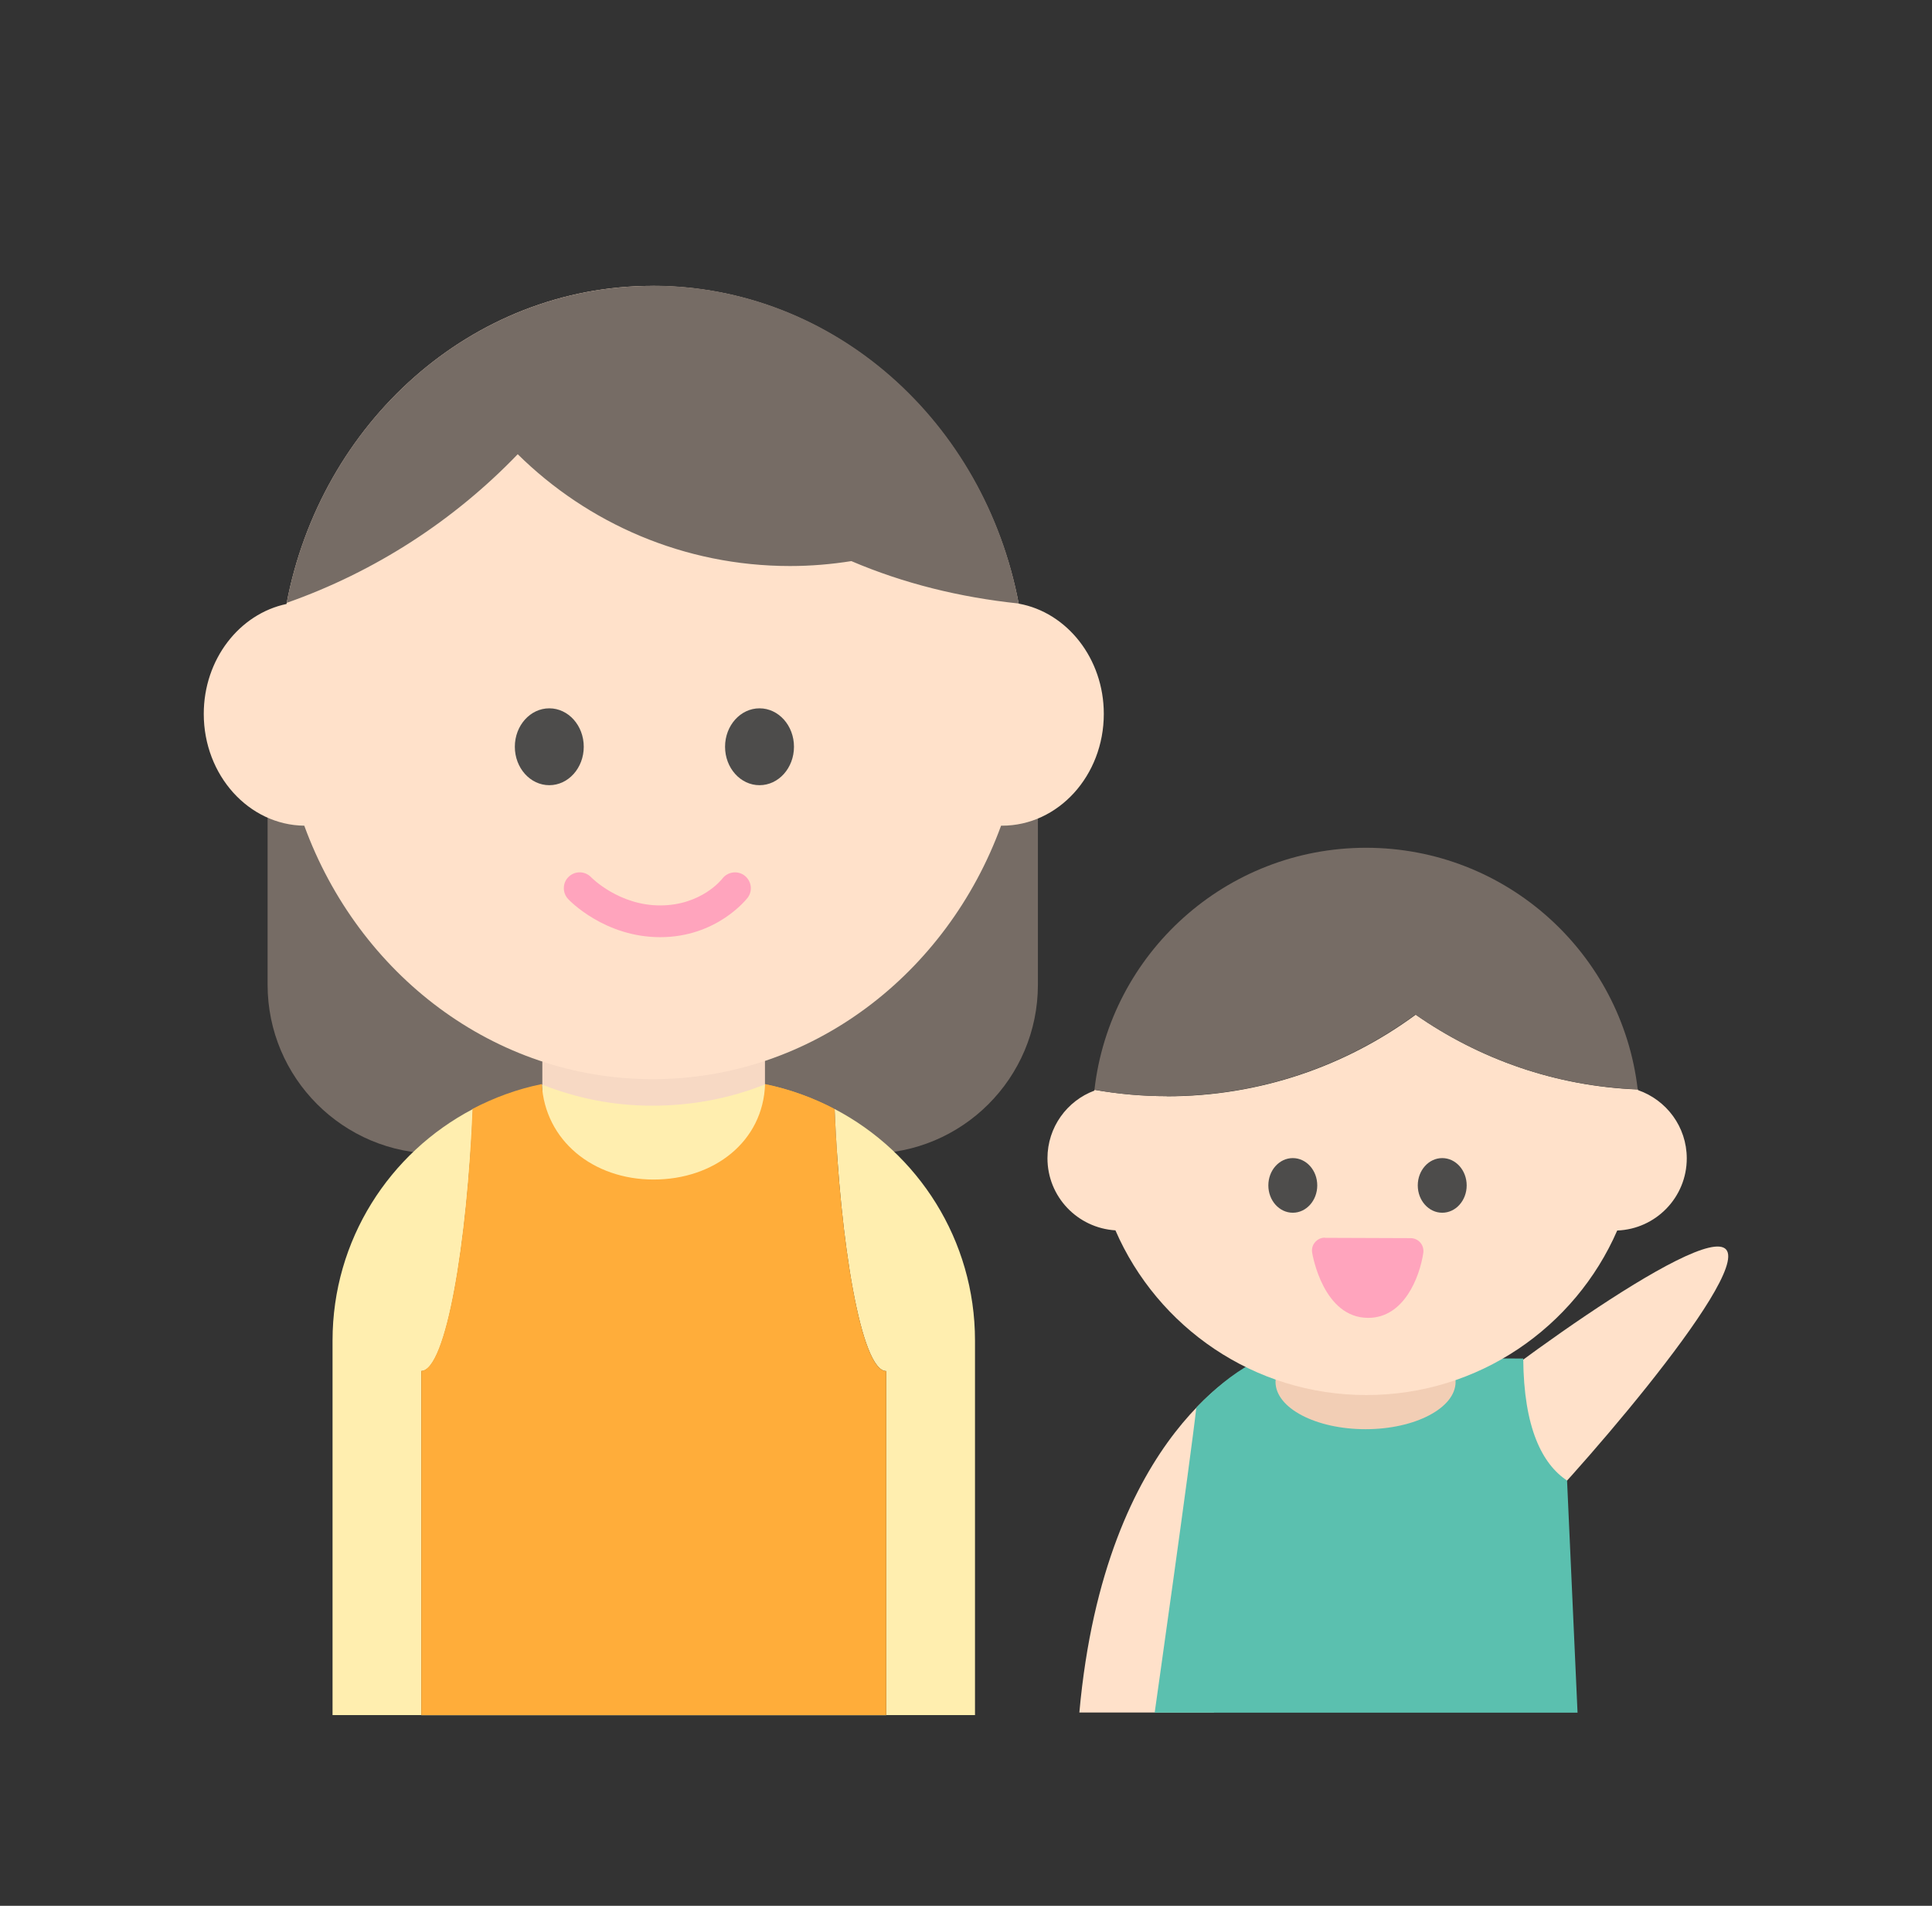
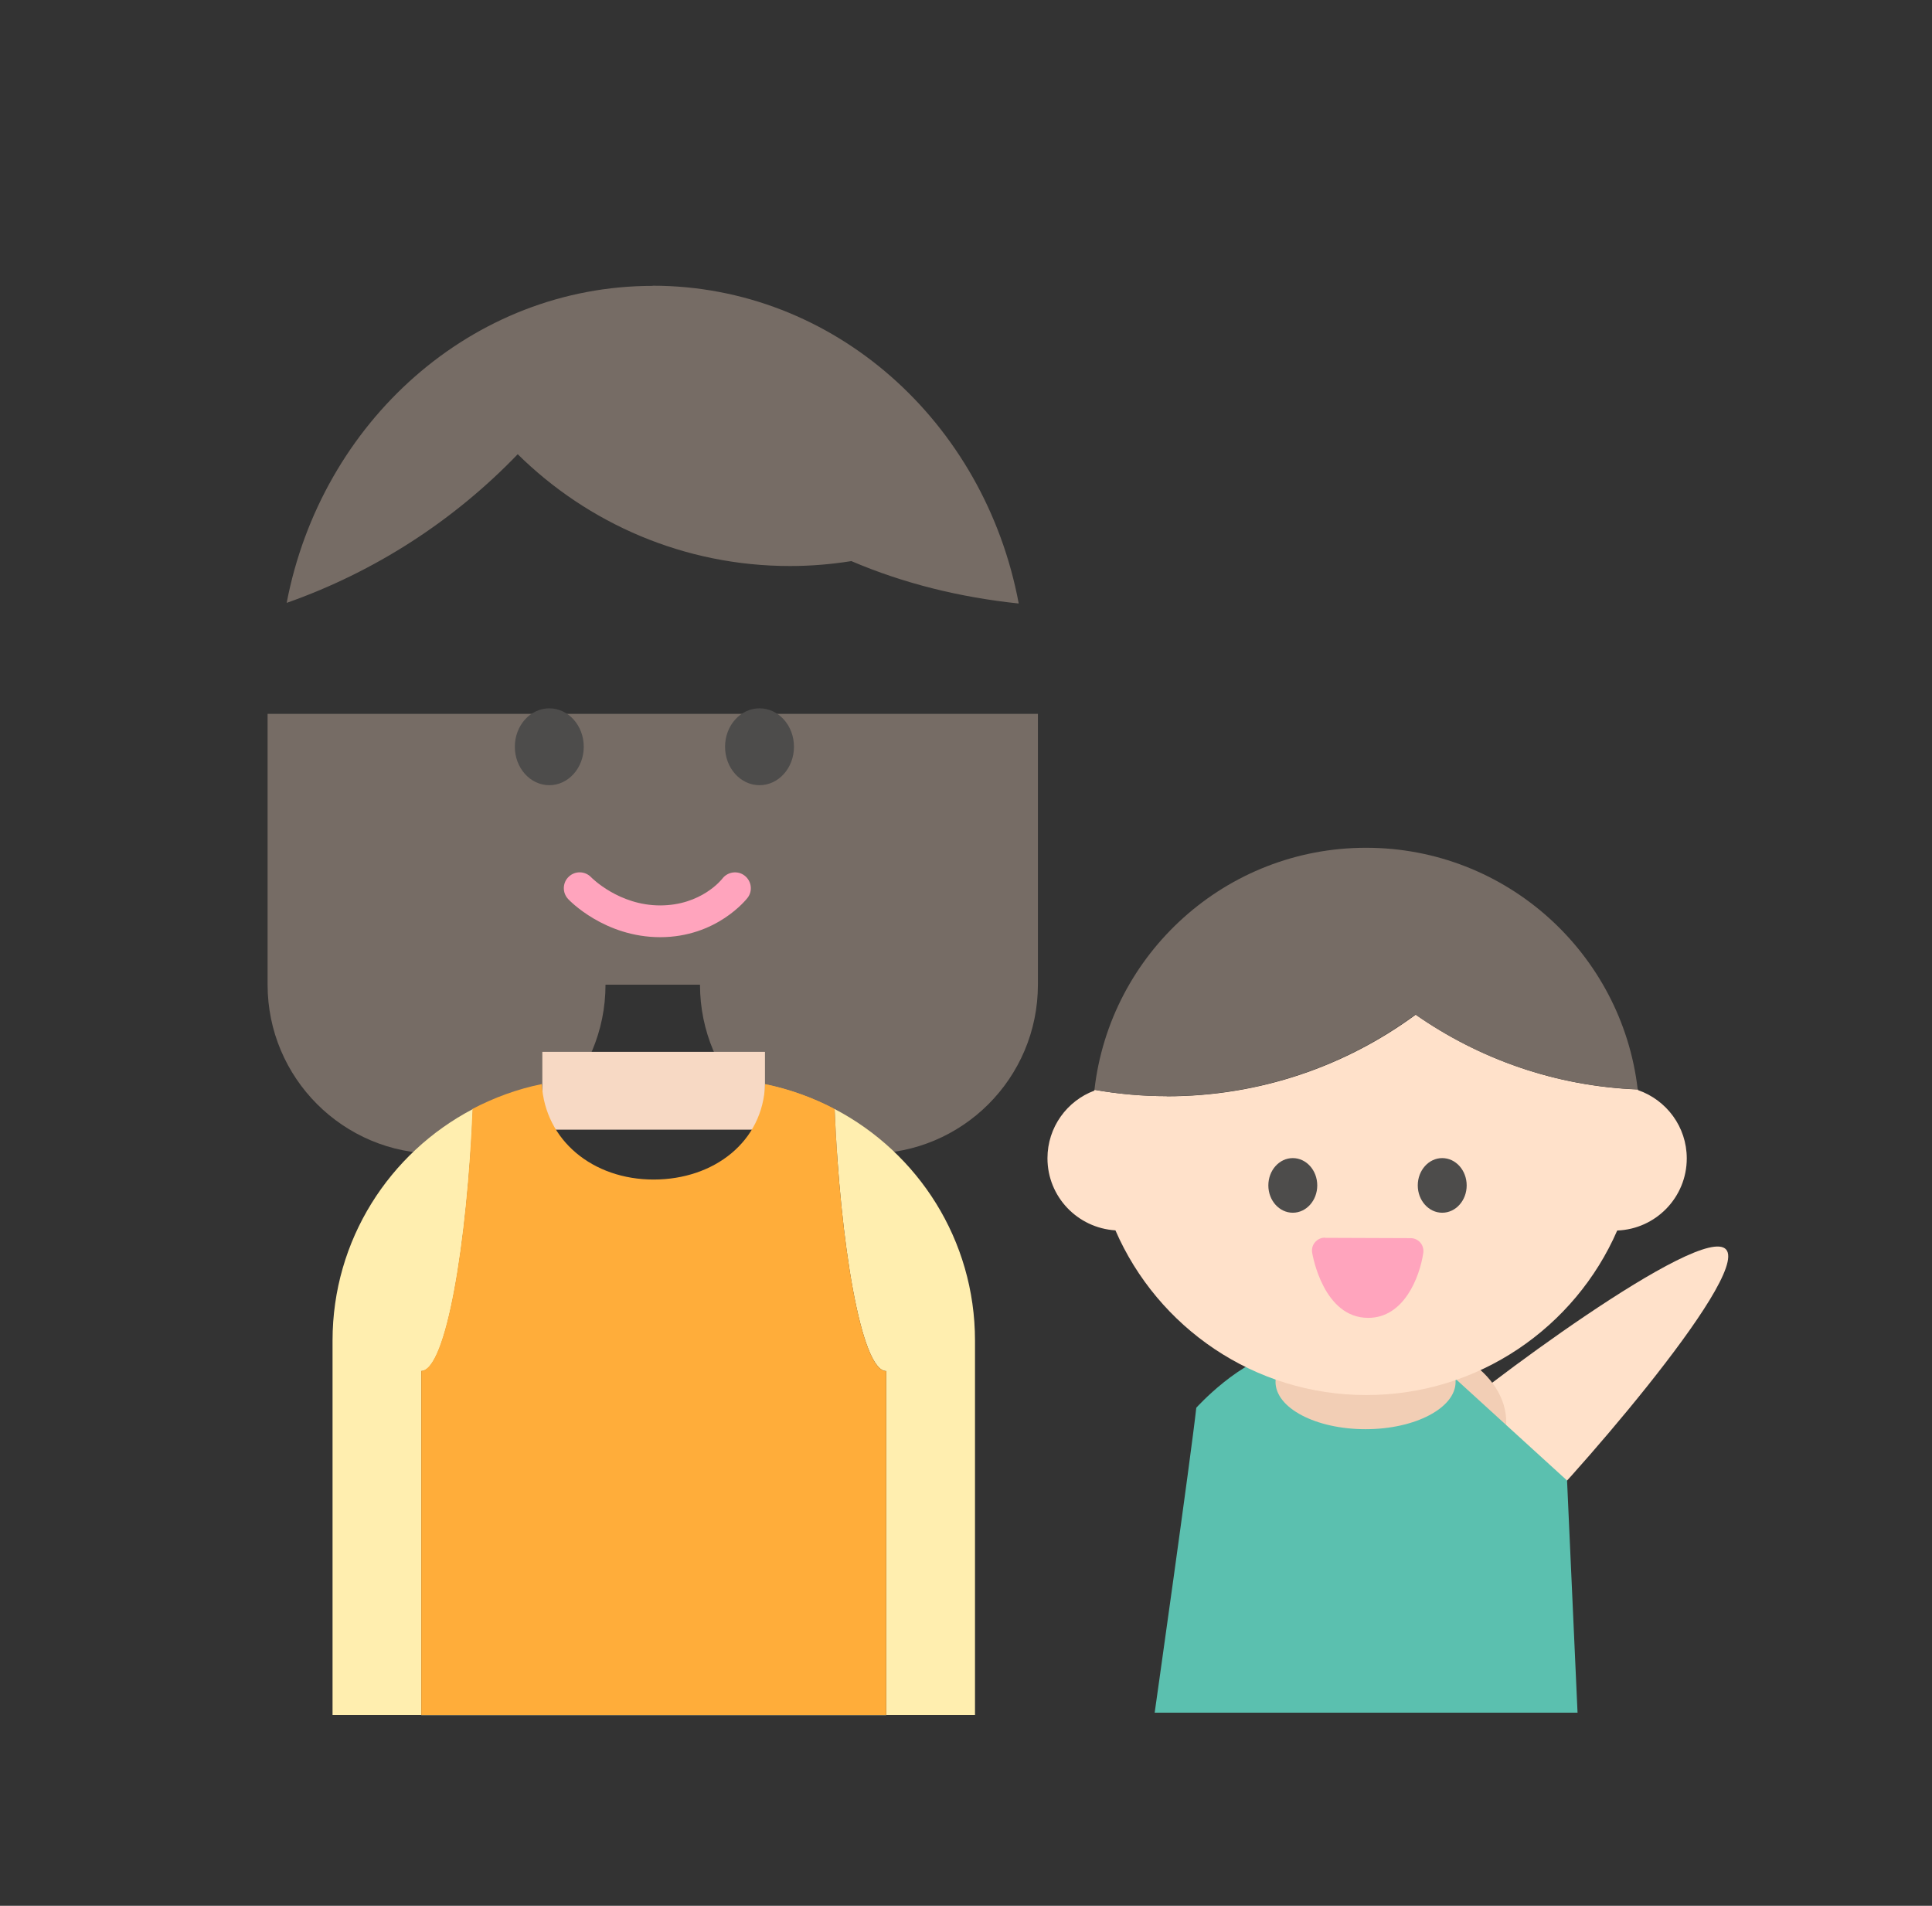
<svg xmlns="http://www.w3.org/2000/svg" width="73" height="72" viewBox="0 0 73 72" fill="none">
  <rect x="0" y="0" width="73" height="72" fill="#333333" stroke="none" />
  <g clip-path="url(#clip0_1669_24873)">
    <path d="M10.111 26.97V37.2C10.111 40.722 12.967 43.584 16.495 43.584C20.023 43.584 22.879 40.728 22.879 37.2H26.449C26.449 40.722 29.305 43.584 32.833 43.584C36.361 43.584 39.217 40.728 39.217 37.2V26.97H10.111Z" fill="#766C65" />
    <path d="M28.904 39.738H20.492V42.678H28.904V39.738Z" fill="#F7D9C4" />
-     <path d="M24.703 44.994C30.367 44.994 28.771 43.056 28.915 40.962C27.595 41.496 26.143 41.772 24.643 41.772C23.143 41.772 21.775 41.484 20.479 40.974C20.683 43.014 19.033 44.994 24.703 44.994Z" fill="#FFEEAF" />
    <path d="M31.537 41.898C31.735 46.896 32.532 51.798 33.486 51.798V64.8H15.918V51.798C16.872 51.798 17.665 46.896 17.869 41.898C14.719 43.548 12.565 46.842 12.565 50.646V64.794H36.84V50.646C36.84 46.842 34.687 43.548 31.537 41.898Z" fill="#FFEEAF" />
    <path d="M28.932 40.968C29.856 41.154 30.732 41.478 31.542 41.904Z" fill="#FFAD3A" />
    <path d="M15.918 51.798V64.794H33.486V51.798C32.532 51.798 31.74 46.896 31.536 41.898C30.726 41.472 29.832 41.148 28.908 40.956C28.836 43.122 26.988 44.562 24.696 44.562C22.404 44.562 20.592 43.086 20.472 40.956C19.548 41.142 18.672 41.466 17.856 41.892C17.658 46.89 16.86 51.792 15.906 51.792L15.918 51.798Z" fill="#FFAD3A" />
-     <path d="M38.491 22.806C37.189 15.96 31.489 10.8 24.655 10.8C17.821 10.8 12.121 15.966 10.825 22.818C9.049 23.19 7.699 24.906 7.699 26.97C7.699 29.286 9.397 31.17 11.497 31.194C13.543 36.798 18.661 40.77 24.661 40.77C30.661 40.77 35.779 36.798 37.825 31.194C37.837 31.194 37.849 31.194 37.861 31.194C39.985 31.194 41.707 29.304 41.707 26.97C41.707 24.876 40.315 23.136 38.497 22.806H38.491Z" fill="#FFE1CA" />
    <path d="M24.662 10.8C17.834 10.8 12.14 15.942 10.832 22.776C14.174 21.6 17.156 19.662 19.562 17.16C22.208 19.77 25.844 21.384 29.852 21.384C30.638 21.384 31.412 21.318 32.168 21.198C34.148 22.044 36.266 22.566 38.492 22.8C37.208 15.93 31.508 10.794 24.656 10.794L24.662 10.8Z" fill="#766C65" />
    <path d="M24.948 35.406C22.848 35.406 21.522 34.026 21.468 33.966C21.24 33.726 21.252 33.342 21.492 33.12C21.732 32.892 22.11 32.904 22.338 33.144C22.362 33.168 23.388 34.206 24.942 34.206C26.496 34.206 27.27 33.228 27.3 33.186C27.504 32.928 27.882 32.88 28.14 33.084C28.398 33.288 28.446 33.66 28.248 33.918C28.2 33.978 27.078 35.406 24.942 35.406H24.948Z" fill="#FFA4BD" />
    <path d="M20.755 29.664C21.474 29.664 22.057 29.014 22.057 28.212C22.057 27.41 21.474 26.76 20.755 26.76C20.036 26.76 19.453 27.41 19.453 28.212C19.453 29.014 20.036 29.664 20.755 29.664Z" fill="#4D4C4B" />
    <path d="M28.698 29.664C29.418 29.664 30 29.014 30 28.212C30 27.41 29.418 26.76 28.698 26.76C27.979 26.76 27.396 27.41 27.396 28.212C27.396 29.014 27.979 29.664 28.698 29.664Z" fill="#4D4C4B" />
-     <path d="M47.293 51.57C47.293 51.57 41.749 53.976 40.783 64.698H45.865L47.299 51.57H47.293Z" fill="#FFE1CA" />
    <path d="M52.833 58.662C51.933 57.612 52.503 55.56 54.105 54.078C55.707 52.596 64.323 46.158 65.223 47.208C66.123 48.258 58.959 56.406 57.357 57.882C55.755 59.364 53.733 59.712 52.833 58.662Z" fill="#FFE1CA" />
    <path d="M51.897 57.06C54.667 57.06 56.913 55.569 56.913 53.73C56.913 51.891 54.667 50.4 51.897 50.4C49.127 50.4 46.881 51.891 46.881 53.73C46.881 55.569 49.127 57.06 51.897 57.06Z" fill="#F2CEB5" />
    <path d="M51.597 51.3H51.621H51.645L54.141 51.312C53.517 51.114 52.611 51.072 51.597 51.072C50.583 51.072 49.677 51.12 49.053 51.312L51.597 51.3Z" fill="#00A38E" />
-     <path d="M59.217 55.938C58.269 55.314 57.573 53.94 57.555 51.324L54.141 51.312C54.669 51.48 54.999 51.756 54.999 52.206C54.999 53.19 53.475 53.994 51.597 53.994C49.719 53.994 48.195 53.196 48.195 52.206C48.195 51.75 48.519 51.474 49.053 51.312L48.513 51.072C46.881 51.312 45.201 53.184 45.201 53.184C45.003 55.002 43.629 64.704 43.629 64.704H59.607L59.211 55.938H59.217Z" fill="#5BC0AF" />
+     <path d="M59.217 55.938L54.141 51.312C54.669 51.48 54.999 51.756 54.999 52.206C54.999 53.19 53.475 53.994 51.597 53.994C49.719 53.994 48.195 53.196 48.195 52.206C48.195 51.75 48.519 51.474 49.053 51.312L48.513 51.072C46.881 51.312 45.201 53.184 45.201 53.184C45.003 55.002 43.629 64.704 43.629 64.704H59.607L59.211 55.938H59.217Z" fill="#5BC0AF" />
    <path d="M44.078 41.412C43.148 41.412 42.236 41.328 41.354 41.172C41.354 41.184 41.354 41.19 41.354 41.202C40.316 41.586 39.578 42.588 39.578 43.758C39.578 45.21 40.712 46.392 42.146 46.482C43.736 50.142 47.384 52.704 51.626 52.704C55.868 52.704 59.516 50.142 61.106 46.488C62.564 46.434 63.734 45.234 63.734 43.764C63.734 42.57 62.966 41.556 61.892 41.184C61.892 41.178 61.892 41.166 61.892 41.16C58.772 41.04 55.892 40.008 53.492 38.334C50.858 40.272 47.606 41.418 44.09 41.418L44.078 41.412Z" fill="#FFE1CA" />
    <path d="M51.62 32.028C46.316 32.028 41.941 36.024 41.353 41.172C42.242 41.328 43.148 41.412 44.078 41.412C47.599 41.412 50.846 40.266 53.48 38.328C55.88 40.002 58.76 41.034 61.88 41.154C61.279 36.018 56.917 32.028 51.614 32.028H51.62Z" fill="#766C65" />
    <path d="M48.848 45.816C49.358 45.816 49.772 45.354 49.772 44.784C49.772 44.214 49.358 43.752 48.848 43.752C48.337 43.752 47.924 44.214 47.924 44.784C47.924 45.354 48.337 45.816 48.848 45.816Z" fill="#4D4C4B" />
    <path d="M54.494 45.816C55.005 45.816 55.418 45.354 55.418 44.784C55.418 44.214 55.005 43.752 54.494 43.752C53.984 43.752 53.57 44.214 53.57 44.784C53.57 45.354 53.984 45.816 54.494 45.816Z" fill="#4D4C4B" />
    <path d="M50.059 46.758C49.916 46.758 49.783 46.818 49.688 46.932C49.592 47.04 49.556 47.184 49.58 47.328C49.597 47.43 50.005 49.788 51.697 49.788C53.053 49.788 53.642 48.246 53.779 47.334C53.797 47.196 53.761 47.052 53.666 46.944C53.575 46.836 53.438 46.776 53.3 46.776L50.072 46.764L50.059 46.758Z" fill="#FFA4BD" />
  </g>
  <defs>
    <clipPath id="clip0_1669_24873">
      <rect width="57.6" height="57.6" fill="white" transform="translate(7.699 7.2)" />
    </clipPath>
  </defs>
</svg>